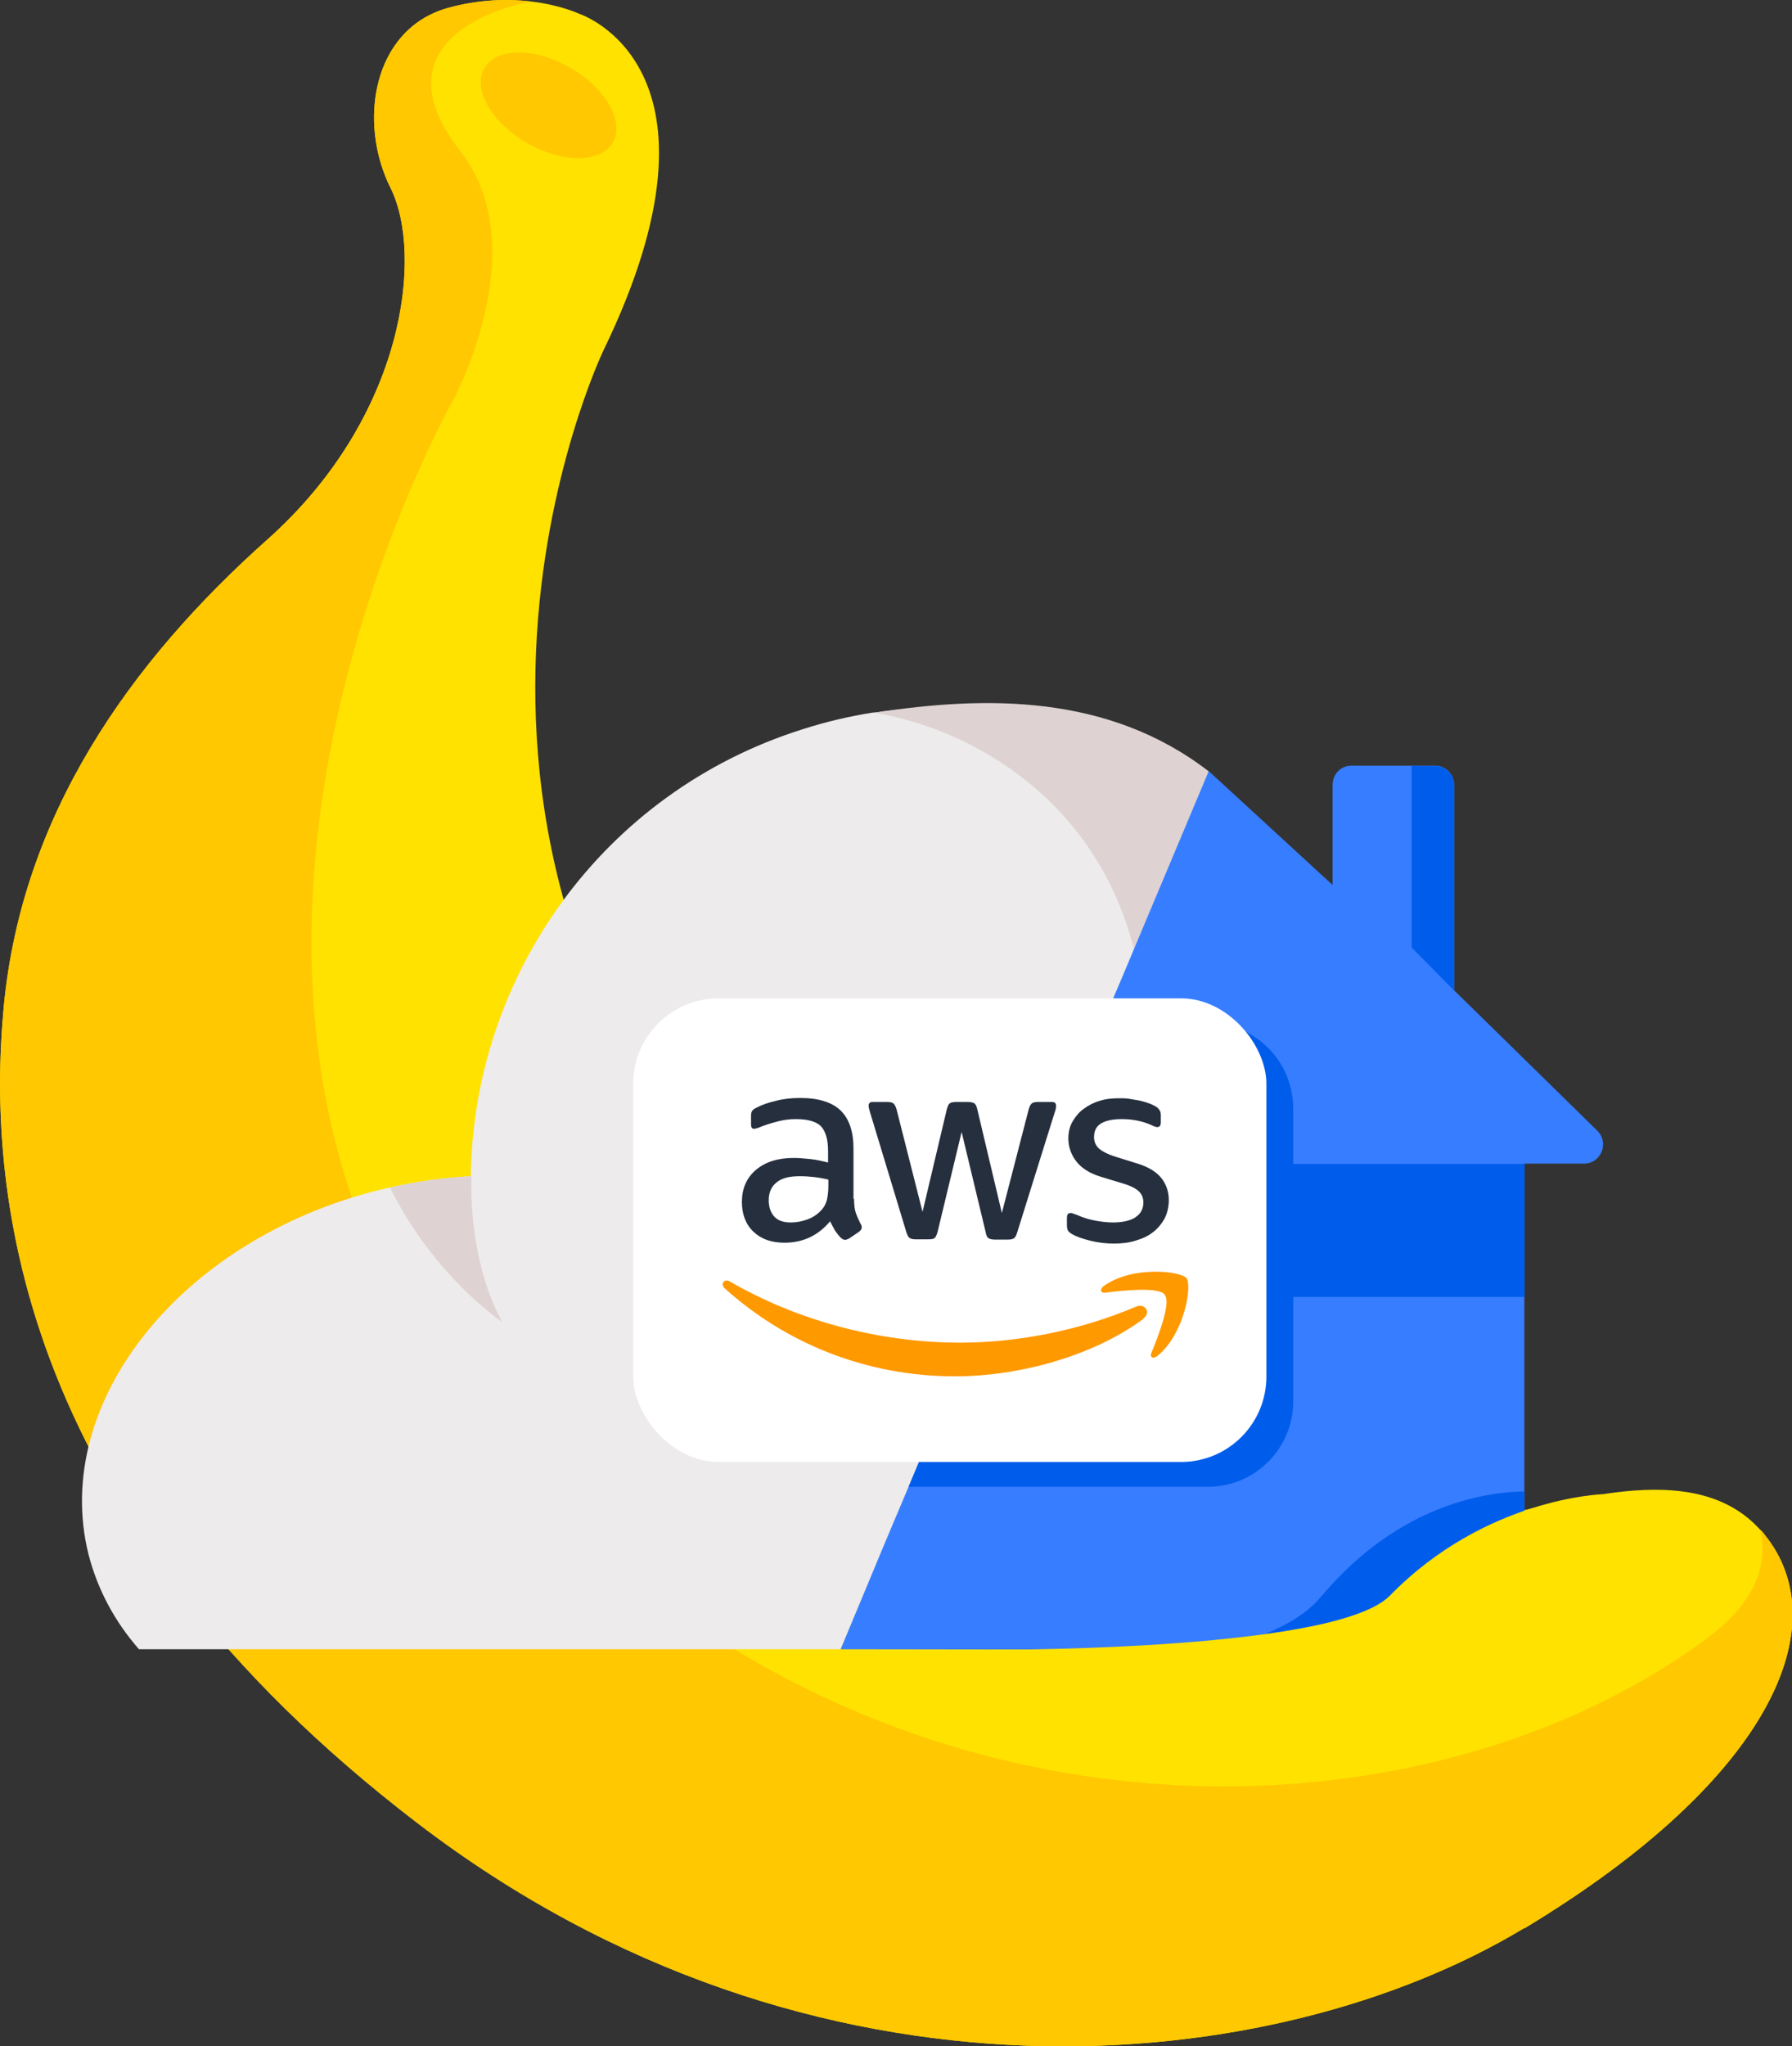
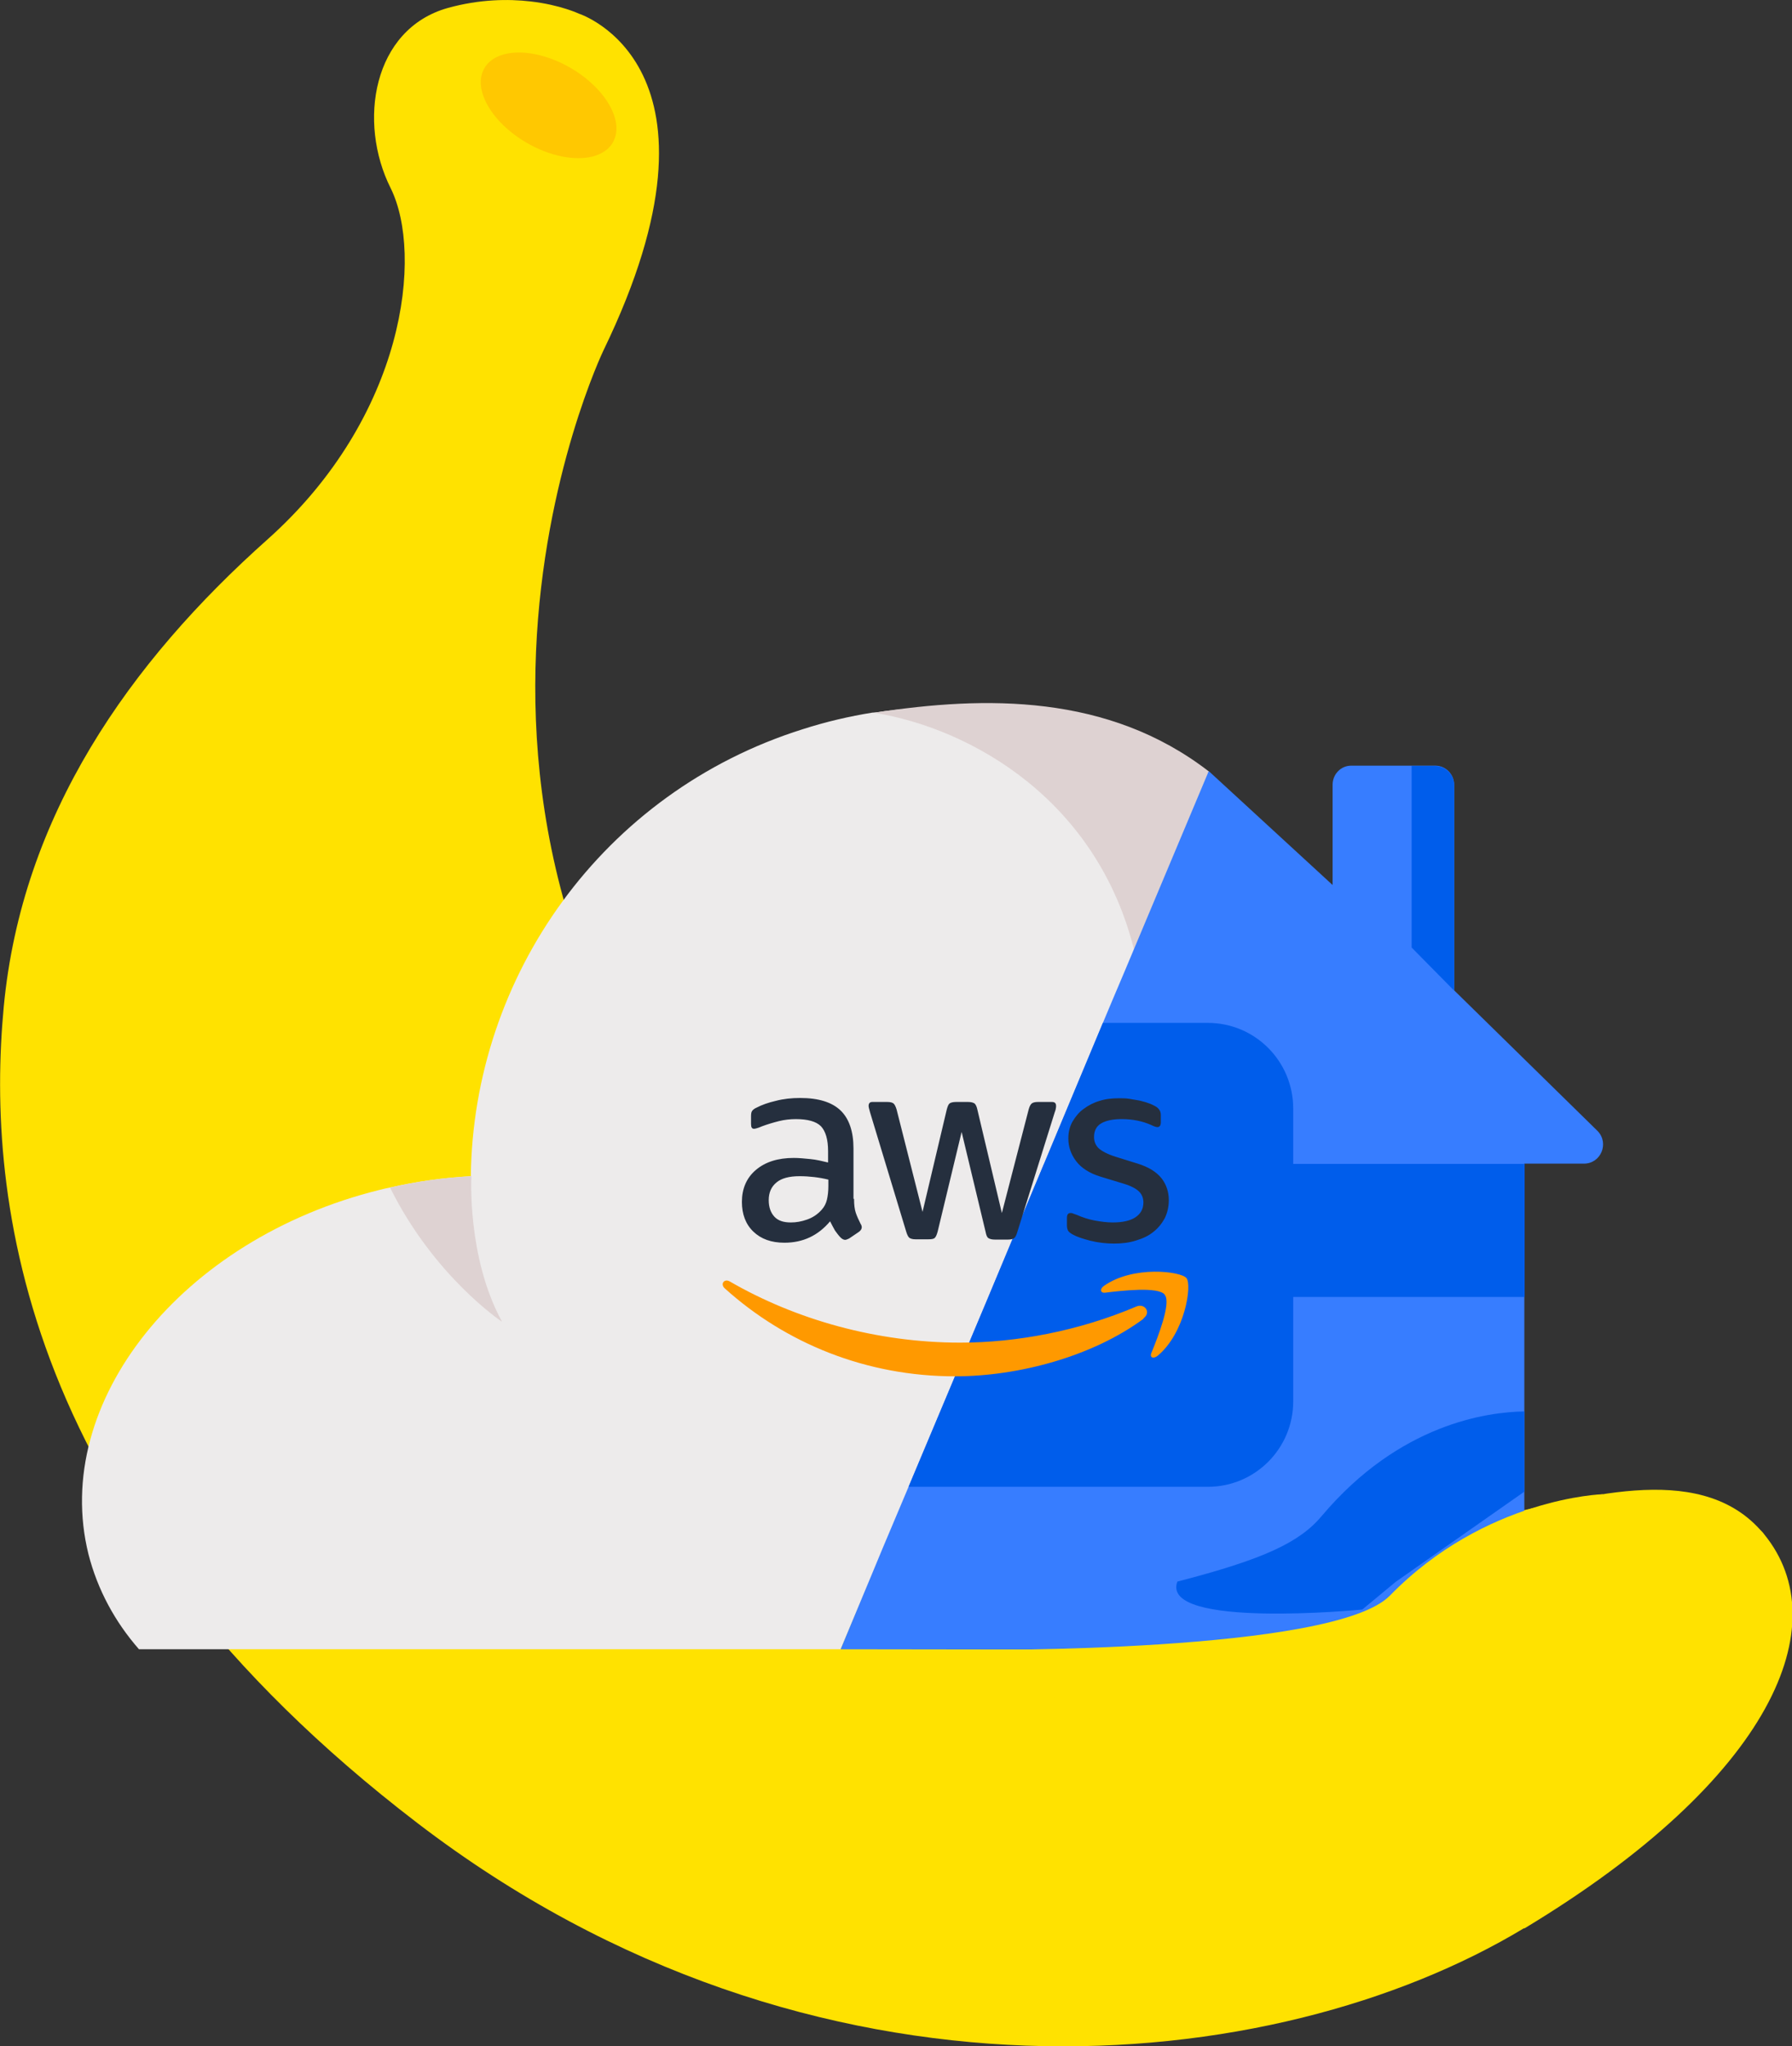
<svg xmlns="http://www.w3.org/2000/svg" id="Calque_2" data-name="Calque 2" viewBox="0 0 62.8 71.67">
  <rect x="0" y="0" width="62.8" height="71.67" fill="#333333" stroke="none" />
  <defs>
    <style>
      .cls-1 {
        fill: #edebeb;
      }

      .cls-2 {
        fill: #f90;
      }

      .cls-2, .cls-3 {
        fill-rule: evenodd;
      }

      .cls-4 {
        fill: #252f3e;
      }

      .cls-5 {
        fill: #ffe200;
      }

      .cls-6 {
        fill: #377dff;
      }

      .cls-7 {
        fill: #ffc801;
      }

      .cls-8 {
        fill: #fff;
      }

      .cls-9, .cls-3 {
        fill: #005deb;
      }

      .cls-10 {
        fill: #ded2d2;
      }
    </style>
  </defs>
  <g id="Calque_1-2" data-name="Calque 1">
    <g>
      <g>
        <path class="cls-5" d="M53.41,67.54c-8.72,5.26-24.9,6.94-38.78-3.68C.76,53.25-.5,42,.13,35.28c.63-6.72,4.41-12.08,9.25-16.39,4.83-4.31,5.46-9.98,4.31-12.3-1.16-2.31-.63-5.57,2-6.31,1.12-.31,2.12-.32,2.9-.23,1.05.12,1.7.43,1.7.43,0,0,5.69,1.82.86,11.79,0,0-8.41,17.45,6.31,32.05,5.49,5.46,11.38,7.94,16.61,8.9,2.76.51,5.59.43,8.35-.11,2.86-.56,7.04-2,9.27.48.05.05.1.1.14.16,2.55,3.13.32,8.54-8.41,13.8Z" />
-         <path class="cls-7" d="M53.41,67.54c-8.72,5.26-24.9,6.94-38.78-3.68C.76,53.25-.5,42,.13,35.28c.63-6.72,4.41-12.08,9.25-16.39,4.83-4.31,5.46-9.98,4.31-12.3-1.16-2.31-.63-5.57,2-6.31,1.12-.31,2.12-.32,2.9-.23,0,0-5.77,1-2.45,5.26,2.64,3.38-.26,8.71-.26,8.71,0,0-11.27,19.78.15,34.9,12.21,16.16,32.76,16.58,43.75,8.5,1.67-1.23,2.2-2.52,1.91-3.84.05.05.1.1.14.16,2.55,3.13.32,8.54-8.41,13.8Z" />
        <ellipse class="cls-7" cx="19.22" cy="3.69" rx="1.52" ry="2.6" transform="translate(6.42 18.49) rotate(-60)" />
      </g>
      <g>
        <path class="cls-1" d="M42.26,27.5l-2.49,5.88-10.31,24.39H4.87c-.84-.96-1.45-2.08-1.77-3.33-1.32-5.32,3.25-11.04,10.2-12.76.12-.03.24-.06.35-.08.96-.22,1.91-.35,2.85-.4.08-6.99,4.6-13.45,11.64-15.66.81-.26,1.63-.45,2.44-.58h0s.05,0,.07,0c4.13-.63,8.25.35,11.6,2.55Z" />
        <path class="cls-10" d="M42.36,27.01l-.1.49-2.49,5.88c-1.28-5.34-5.72-7.87-9.17-8.42.02,0,.05,0,.07,0,3.86-.59,8.17-.66,11.69,2.06Z" />
        <path class="cls-10" d="M17.58,46.29s-2.37-1.58-3.91-4.69c.96-.22,1.91-.35,2.85-.4,0,0-.16,2.84,1.07,5.09Z" />
      </g>
      <path class="cls-6" d="M55.51,40.76h-2.09v17.02h-16.77s-7.19-.01-7.19-.01l.72-1.73.4-.96.34-.82.92-2.18,2.8-6.66,1.22-2.92.73-1.74,2.06-4.93.34-.81.42-.99.34-.81,2.61-6.21,4.34,3.99v-3.51c0-.37.29-.67.65-.67h2.95c.36,0,.66.3.66.67v7.2l5.03,4.93c.41.43.11,1.14-.48,1.14Z" />
      <path class="cls-9" d="M50.96,27.49v7.21l-1.49-1.51v-6.36h.82c.37,0,.67.3.67.67Z" />
      <polygon class="cls-9" points="53.43 40.77 53.43 45.43 34.65 45.43 35.87 42.51 36.59 40.77 53.43 40.77" />
-       <path class="cls-9" d="M53.42,52.25v2.8l-4.51,3.16-1.17.97s-7.1.69-6.48-.98c3.02-.78,4.29-1.37,5.07-2.31,2.73-3.23,5.81-3.63,7.09-3.65Z" />
+       <path class="cls-9" d="M53.42,52.25l-4.51,3.16-1.17.97s-7.1.69-6.48-.98c3.02-.78,4.29-1.37,5.07-2.31,2.73-3.23,5.81-3.63,7.09-3.65Z" />
      <path class="cls-5" d="M34.06,57.79s12.68.12,14.65-1.9c3.35-3.43,7.45-3.55,7.45-3.55l.42,6.15-8.73,1.51-6.98,1.81-6.81-4.03Z" />
      <path class="cls-3" d="M45.32,38.83v10.26c0,1.65-1.34,2.99-2.99,2.99h-10.49l2.8-6.66,1.22-2.92.73-1.74,2.06-4.93h3.68c1.65,0,2.99,1.34,2.99,3Z" />
      <g>
-         <rect class="cls-8" x="22.19" y="34.97" width="22.19" height="16.24" rx="2.99" ry="2.99" />
        <g>
          <path class="cls-4" d="M29.93,42c0,.2.02.36.06.48.04.12.1.25.17.39.03.04.04.09.04.12,0,.05-.03.11-.1.16l-.34.23s-.1.05-.14.05c-.05,0-.11-.03-.16-.08-.08-.08-.14-.17-.2-.25-.05-.09-.11-.2-.17-.32-.42.5-.95.75-1.6.75-.46,0-.82-.13-1.09-.39-.27-.26-.4-.61-.4-1.04,0-.46.16-.84.49-1.12.33-.28.77-.42,1.33-.42.18,0,.37.02.58.04s.41.07.62.12v-.4c0-.41-.09-.7-.25-.87-.17-.17-.47-.25-.88-.25-.19,0-.39.02-.59.07s-.4.11-.59.18c-.09.04-.15.06-.19.07-.04.01-.07.02-.09.02-.08,0-.11-.05-.11-.17v-.27c0-.09.01-.15.04-.19s.08-.08.15-.11c.19-.1.42-.18.68-.24.27-.07.55-.1.85-.1.65,0,1.12.15,1.42.44.3.29.45.74.45,1.33v1.76h.01ZM27.72,42.82c.18,0,.36-.03.56-.1.2-.07.37-.18.52-.35.09-.1.15-.22.18-.35s.05-.29.05-.47v-.23c-.16-.04-.33-.07-.5-.09s-.34-.03-.51-.03c-.36,0-.63.07-.81.22-.18.15-.27.35-.27.62,0,.25.07.44.2.58.13.14.32.2.57.2ZM32.08,43.41c-.1,0-.16-.02-.21-.05-.04-.03-.08-.11-.11-.21l-1.27-4.19c-.03-.11-.05-.18-.05-.22,0-.09.04-.14.13-.14h.53c.1,0,.17.02.21.05.04.03.08.11.11.21l.91,3.59.85-3.59c.03-.11.06-.18.1-.21.04-.03.12-.05.22-.05h.43c.1,0,.17.02.22.05.04.03.08.11.1.21l.86,3.63.94-3.63c.03-.11.07-.18.11-.21.04-.03.11-.05.21-.05h.5c.09,0,.14.04.14.14,0,.03,0,.05-.01.09,0,.03-.02.08-.04.14l-1.31,4.19c-.03.11-.07.18-.11.21s-.11.05-.21.05h-.47c-.1,0-.17-.02-.22-.05s-.08-.11-.1-.22l-.84-3.5-.84,3.49c-.03.11-.06.18-.1.22-.04.04-.12.05-.22.05h-.47ZM39.05,43.56c-.28,0-.56-.03-.84-.1-.27-.07-.48-.14-.62-.22-.09-.05-.15-.1-.17-.15-.02-.05-.03-.1-.03-.15v-.28c0-.11.04-.17.12-.17.03,0,.07,0,.1.02.03.01.08.03.14.05.18.08.39.15.6.19.22.04.43.07.65.07.34,0,.61-.06.79-.18.18-.12.28-.29.28-.52,0-.15-.05-.28-.15-.38-.1-.1-.28-.2-.55-.28l-.79-.24c-.4-.12-.69-.31-.87-.55-.18-.24-.27-.5-.27-.79,0-.23.05-.43.15-.6.1-.17.23-.33.39-.44.16-.12.35-.22.56-.28.22-.07.44-.09.68-.09.12,0,.24,0,.36.02.12.02.24.04.35.06.11.03.21.05.31.09.1.03.17.07.23.1.08.04.13.09.16.14.03.04.05.1.05.18v.25c0,.11-.04.17-.12.17-.04,0-.11-.02-.21-.07-.31-.14-.66-.21-1.04-.21-.31,0-.55.05-.72.15s-.25.26-.25.48c0,.15.05.28.16.39.11.1.31.21.6.3l.77.24c.39.12.67.3.84.52.17.22.25.48.25.76,0,.23-.05.44-.14.63-.1.18-.23.35-.4.48-.17.14-.37.23-.6.3-.24.08-.5.11-.78.11Z" />
          <g>
            <path class="cls-2" d="M40.08,46.19c-1.78,1.32-4.38,2.02-6.61,2.02-3.12,0-5.94-1.16-8.07-3.08-.17-.15-.02-.36.18-.24,2.3,1.33,5.14,2.14,8.07,2.14,1.98,0,4.16-.41,6.16-1.26.3-.14.55.2.26.41Z" />
            <path class="cls-2" d="M40.82,45.35c-.23-.29-1.51-.14-2.09-.07-.17.02-.2-.13-.04-.24,1.02-.72,2.7-.51,2.89-.27.2.24-.05,1.92-1.01,2.72-.15.12-.29.06-.22-.1.22-.54.7-1.75.47-2.03Z" />
          </g>
        </g>
      </g>
    </g>
  </g>
</svg>